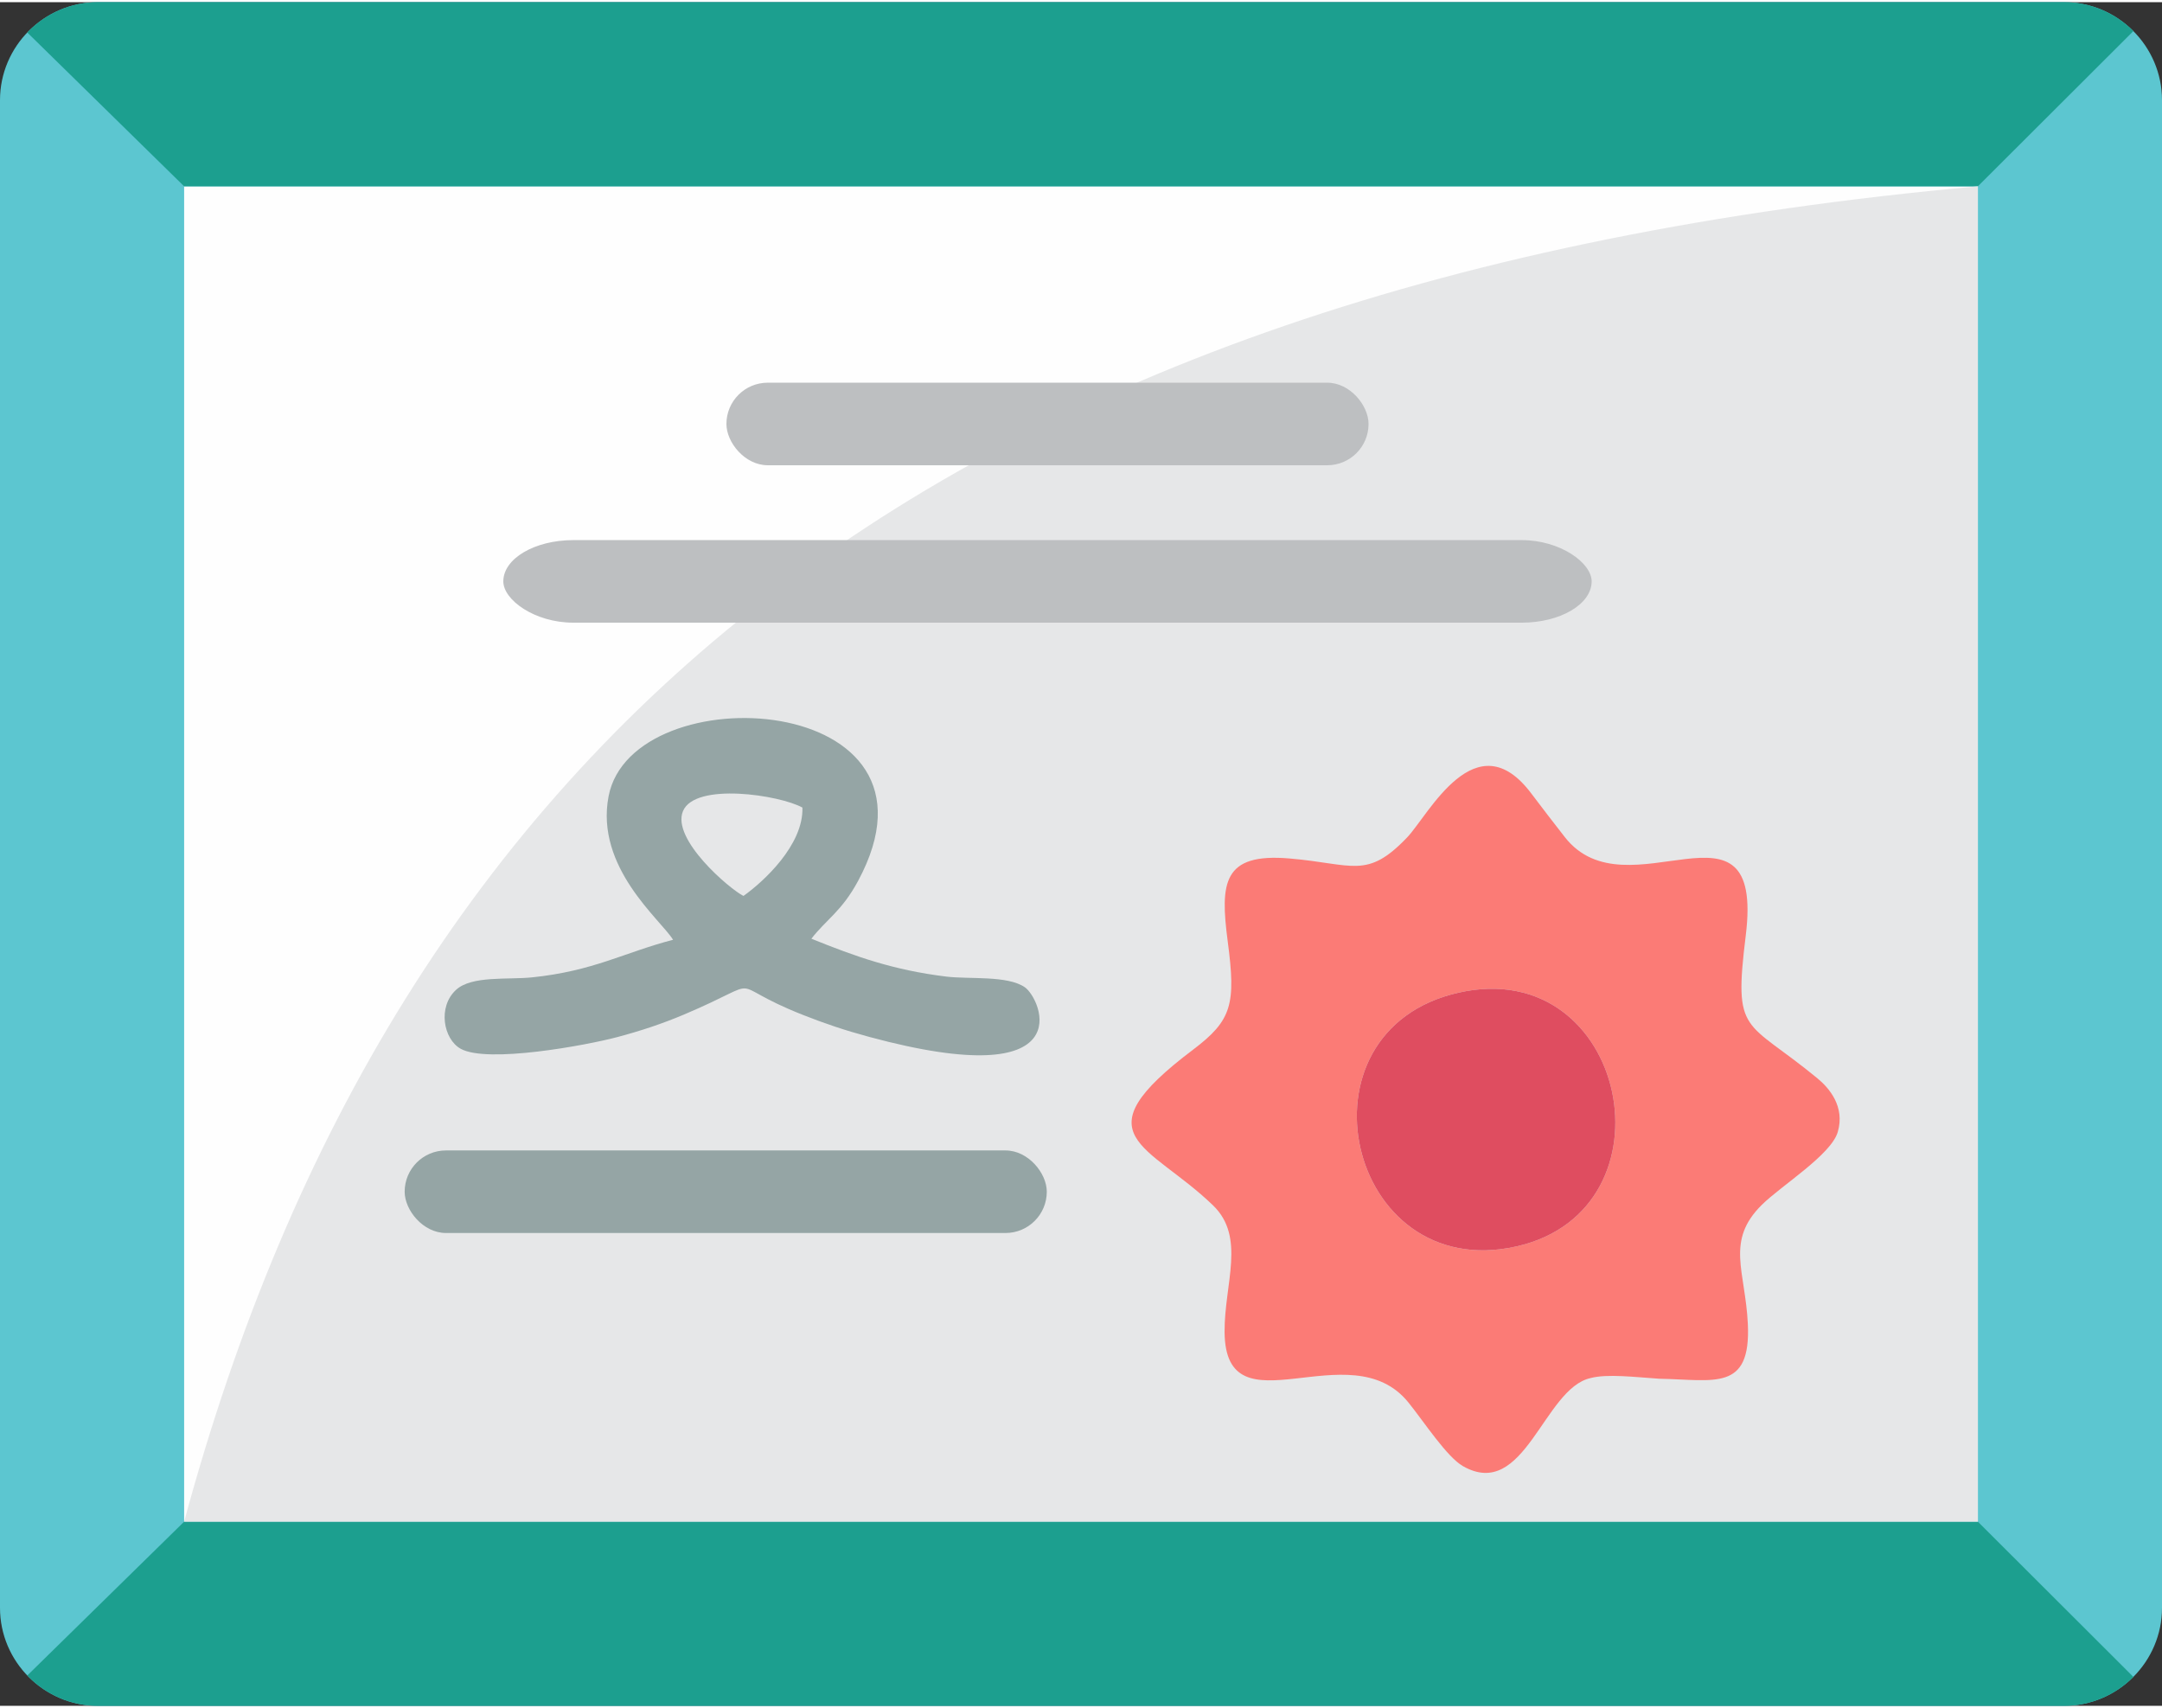
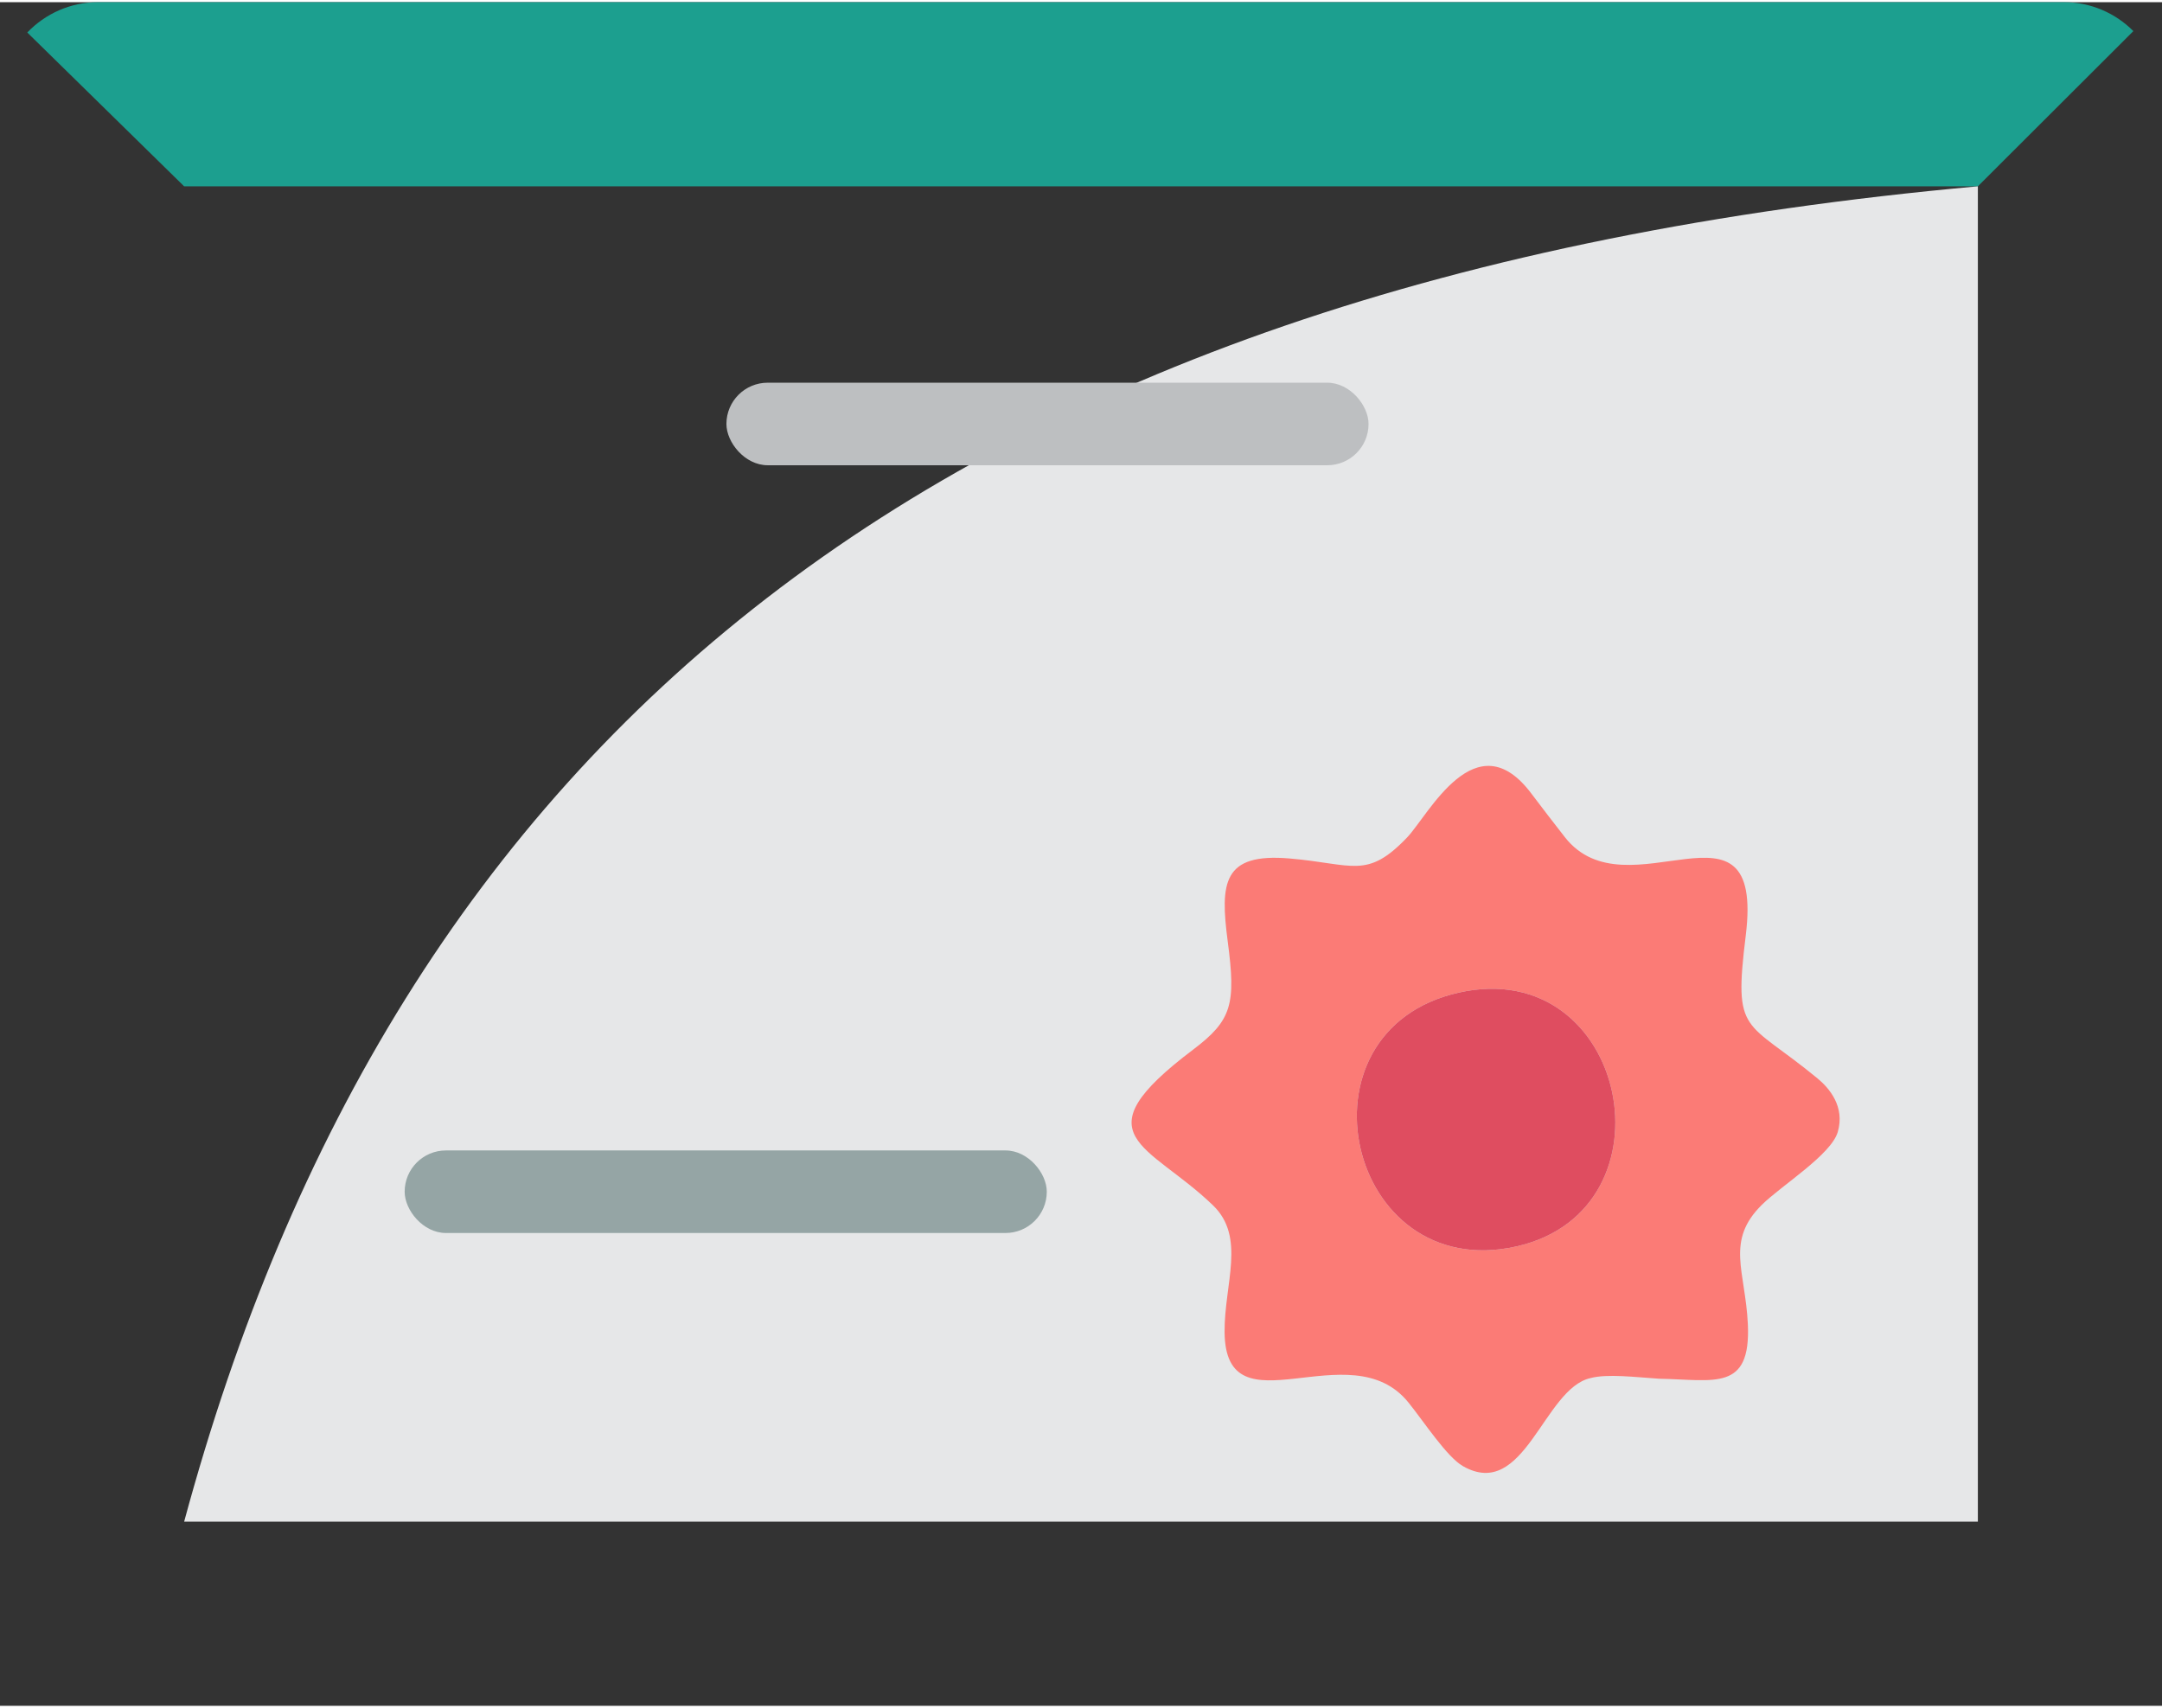
<svg xmlns="http://www.w3.org/2000/svg" xml:space="preserve" width="200px" height="158px" version="1.1" style="shape-rendering:geometricPrecision; text-rendering:geometricPrecision; image-rendering:optimizeQuality; fill-rule:evenodd; clip-rule:evenodd" viewBox="0 0 199.791 157.432">
  <rect x="0" y="0" width="199.791" height="157.432" fill="#333333" stroke="none" />
  <defs>
    <style type="text/css">
   
    .fil0 {fill:#FEFEFE}
    .fil3 {fill:#E6E7E8}
    .fil6 {fill:#BDBFC1}
    .fil1 {fill:#5CC6D0}
    .fil2 {fill:#1C9F8F}
    .fil7 {fill:#95A5A5}
    .fil5 {fill:#DF4D60}
    .fil4 {fill:#FB7B76}
   
  </style>
  </defs>
  <g id="Слой_x0020_1">
    <g id="_1292061236832">
-       <rect class="fil0" x="9.831" y="11.667" width="180.129" height="134.098" />
-       <path class="fil1" d="M9.054 0l181.683 0c4.98,0 9.054,4.074 9.054,9.054l0 139.324c0,4.979 -4.074,9.054 -9.054,9.054l-181.683 0c-4.98,0 -9.054,-4.075 -9.054,-9.054l0 -139.324c0,-4.98 4.074,-9.054 9.054,-9.054zm7.962 17.016l165.759 0 0 123.4 -165.759 0 0 -123.4z" />
-       <path class="fil2" d="M197.145 154.759c-1.642,1.648 -3.912,2.673 -6.408,2.673l-181.683 0c-2.561,0 -4.882,-1.078 -6.533,-2.802l14.495 -14.214 165.759 0 14.37 14.343z" />
      <path class="fil2" d="M9.054 0l181.683 0c2.496,0 4.766,1.024 6.408,2.673l-14.37 14.343 -165.759 0 -14.495 -14.214c1.651,-1.724 3.972,-2.802 6.533,-2.802z" />
      <path class="fil3" d="M182.775 140.416l-165.759 0c19.405,-71.777 68.877,-114.645 165.759,-123.4l0 123.4z" />
      <path class="fil4" d="M134.806 91.525c15.611,-3.509 20.381,20.076 5.311,23.457 -15.638,3.509 -20.988,-19.934 -5.311,-23.457zm-4.648 37.882c1.44,1.789 3.551,5.032 5.036,5.878 5.706,3.248 7.445,-7.192 11.799,-8.142 1.533,-0.408 4.148,-0.081 6.335,0.063 5.097,0.091 8.488,1.218 8.191,-5.062 -0.232,-4.907 -2.09,-7.666 1.3,-11.015 1.805,-1.782 6.393,-4.614 7.009,-6.723 0.687,-2.348 -0.784,-4.06 -1.891,-4.971 -6.682,-5.499 -7.759,-3.891 -6.611,-13.186 1.748,-14.155 -10.963,-1.657 -16.743,-9.124 -1.04,-1.344 -2.044,-2.623 -3.052,-3.972 -5.143,-6.881 -9.513,1.952 -11.494,4.028 -3.738,3.916 -4.976,2.446 -10.888,1.947 -6.142,-0.52 -6.41,2.229 -5.693,7.674 0.763,5.795 0.403,7.275 -3.209,10 -10.664,8.046 -4.105,8.642 1.845,14.378 3.058,2.948 1.045,7.246 1.073,11.698 0.06,9.502 11.606,-0.167 16.993,6.529z" />
      <path class="fil5" d="M134.806 91.525c-15.677,3.523 -10.327,26.966 5.311,23.457 15.07,-3.381 10.3,-26.966 -5.311,-23.457z" />
      <rect class="fil6" x="67.129" y="35.163" width="59.339" height="7.629" rx="3.815" ry="3.815" />
-       <rect class="fil6" x="46.511" y="49.71" width="100.574" height="7.629" rx="6.466" ry="3.815" />
-       <path class="fil7" d="M68.703 82.591c-1.281,-0.64 -6.678,-5.239 -5.588,-7.84 1.129,-2.691 8.956,-1.483 11.037,-0.324 0.106,3.463 -3.624,6.873 -5.449,8.164zm6.277 3.953c1.388,-1.792 2.809,-2.539 4.314,-5.335 9.468,-17.58 -20.879,-19.193 -23.055,-7.826 -1.261,6.59 4.847,11.429 5.959,13.26 -4.5,1.164 -7.322,2.886 -13.038,3.474 -2.261,0.232 -5.577,-0.178 -7.021,1.157 -1.715,1.586 -1.157,4.551 0.426,5.437 2.465,1.38 11.62,-0.315 14.481,-1.076 2.153,-0.572 4.157,-1.236 6.13,-2.07 8.158,-3.448 3.321,-3.021 11.015,0.018 2.044,0.808 3.89,1.429 6.138,2.036 19.792,5.347 15.913,-3.533 14.373,-4.591 -1.614,-1.109 -5.127,-0.724 -7.25,-0.983 -4.866,-0.595 -8.369,-1.84 -12.472,-3.501z" />
      <rect class="fil7" x="37.395" y="106.11" width="59.339" height="7.629" rx="3.815" ry="3.815" />
    </g>
  </g>
</svg>